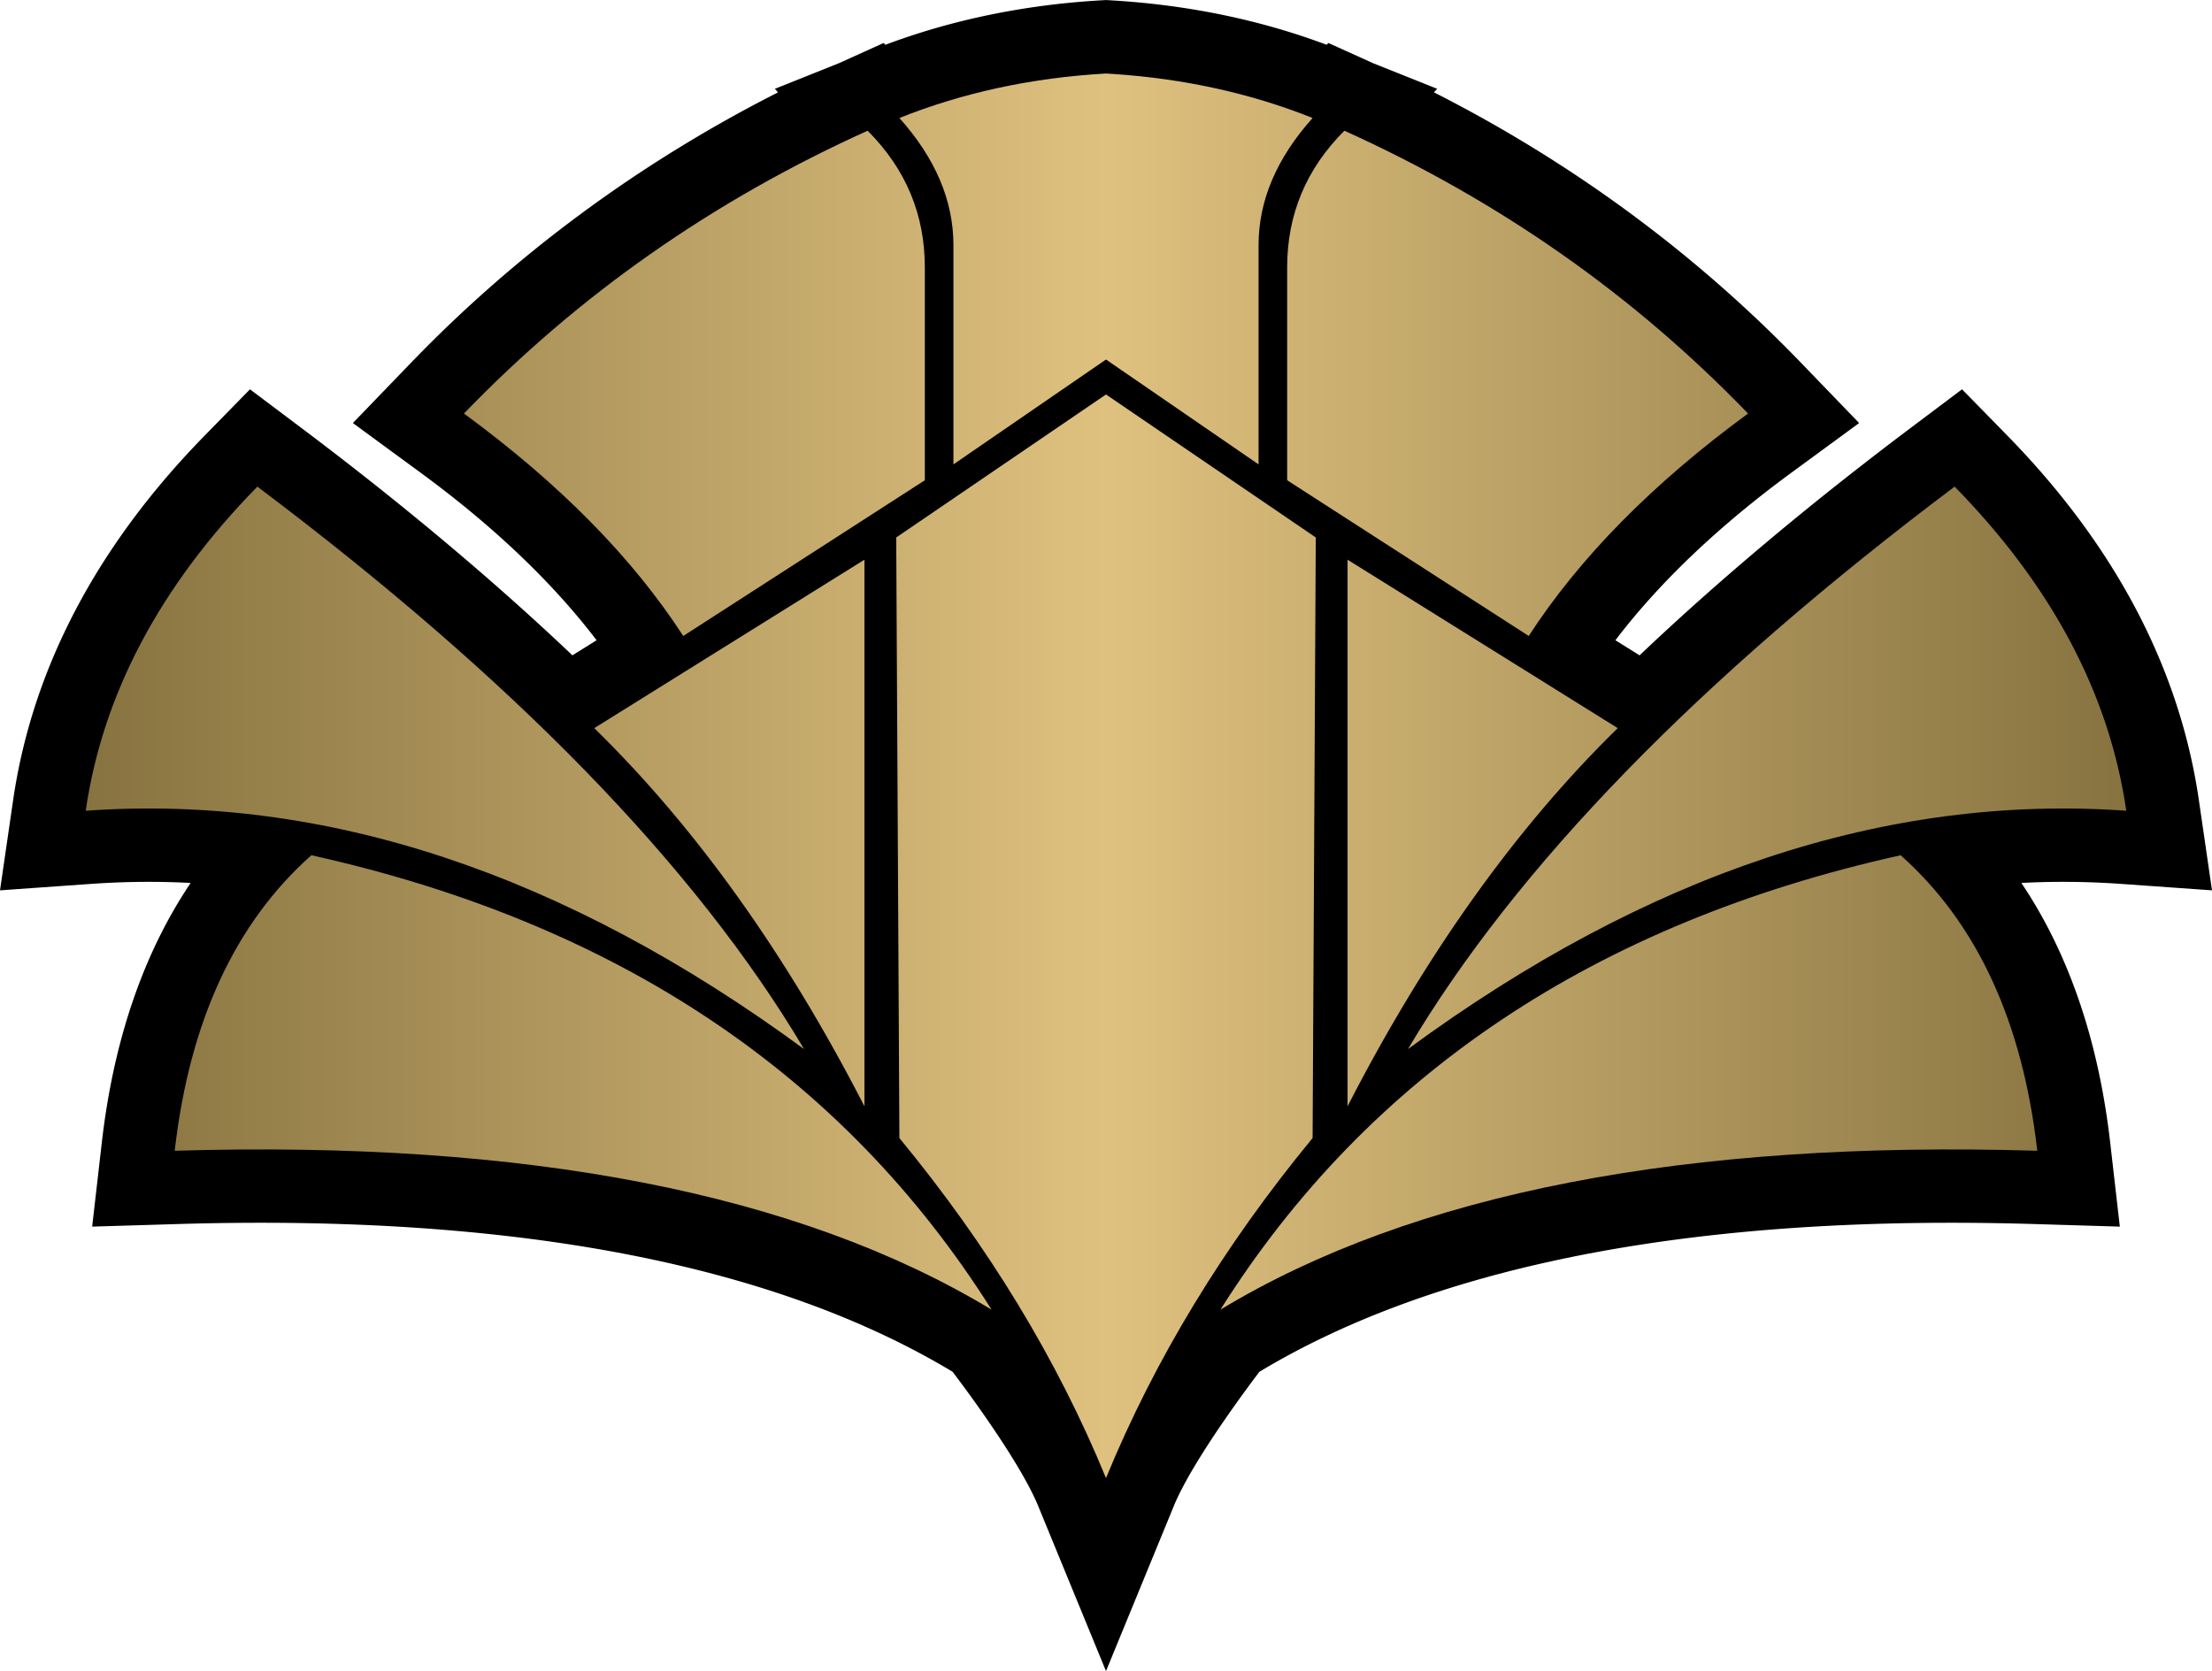
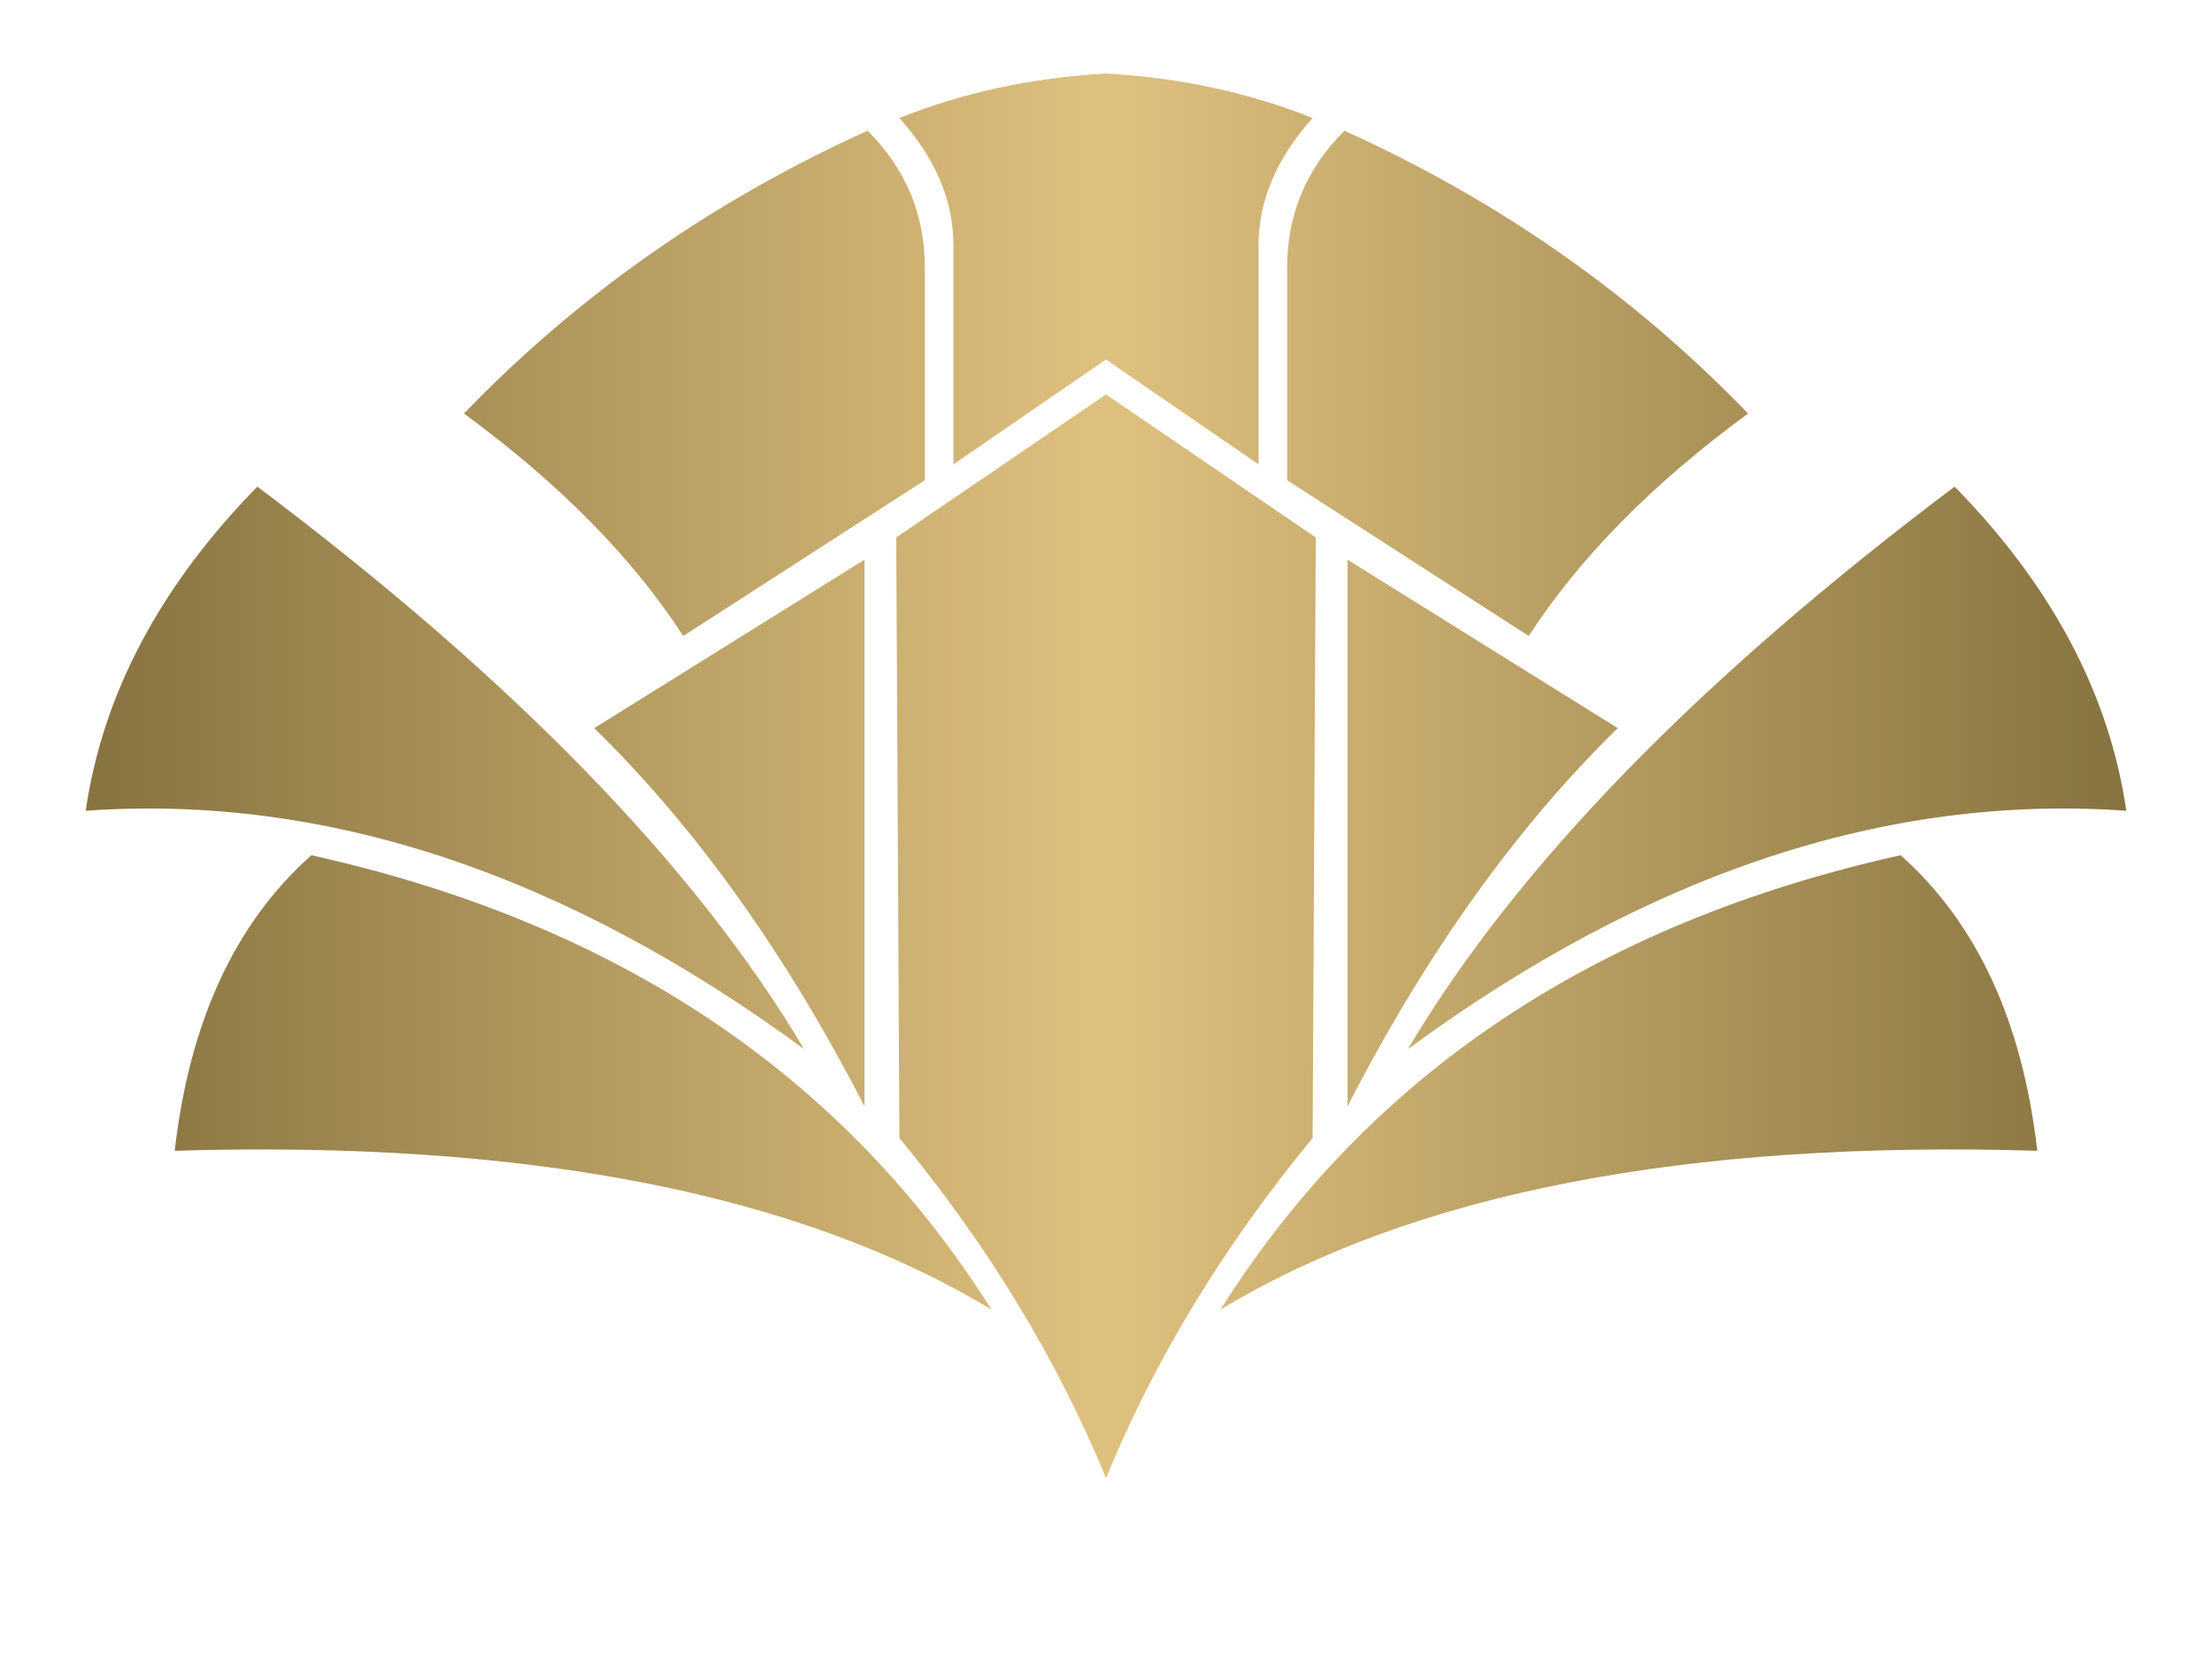
<svg xmlns="http://www.w3.org/2000/svg" width="31.76" height="24" viewBox="-25.705 163.289 663.411 501.289">
-   <path d="M610.446 428.432l27.26 1.931-3.934-27.043c-5.747-39.499-25.103-76.325-57.525-109.455l-13.511-13.804-15.438 11.608c-30.188 22.704-57.521 45.642-81.269 68.192l-7.254-4.523c13.232-17.373 30.982-34.275 52.794-50.27l20.303-14.889-17.478-18.124c-31.592-32.763-68.603-60.031-110.03-81.076l.949-1.063-19.159-7.661-13.461-6.085-.534.535c-19.438-7.294-40.532-11.737-62.729-13.21l-3.383-.208-1.303.075c-22.979 1.313-44.808 5.802-64.905 13.344l-.534-.535-13.375 6.049-19.248 7.697.949 1.063c-41.429 21.046-78.439 48.313-110.029 81.076L80.128 290.18l20.302 14.888c21.81 15.994 39.56 32.896 52.793 50.271l-7.254 4.523c-23.747-22.553-51.081-45.489-81.269-68.192l-15.437-11.608-13.509 13.804C3.33 326.994-16.024 363.82-21.77 403.319l-3.935 27.043 27.259-1.931a247.041 247.041 0 0117.389-.616c4.146 0 8.348.109 12.533.327-14.171 21.068-23.129 47.232-26.64 77.836l-2.899 25.264 25.418-.766c8.534-.257 17.02-.388 25.22-.388 88.359 0 158.139 15.038 207.405 44.692 2.214 2.9 19.959 26.344 25.671 40.249l20.351 49.548 20.349-49.548c5.71-13.9 23.455-37.349 25.671-40.249 49.267-29.654 119.046-44.692 207.404-44.692 8.201 0 16.687.131 25.22.388l25.418.766-2.896-25.263c-3.512-30.606-12.47-56.771-26.641-77.837a241.58 241.58 0 0112.532-.327c5.766 0 11.617.207 17.387.617z" />
  <linearGradient id="akqa" gradientUnits="userSpaceOnUse" x1="0" y1="396" x2="612.001" y2="396">
    <stop offset="0" stop-color="#877340" />
    <stop offset=".5" stop-color="#dfc17f" />
    <stop offset="1" stop-color="#877340" />
  </linearGradient>
  <path fill="url(#akqa)" d="M244.037 504.674l-.953-180.169L306 281.607l62.915 42.896-.953 180.169c-26.691 32.411-47.345 66.409-61.962 102-14.618-35.588-35.271-69.588-61.963-101.998zM67.682 419.832c91.515 20.338 159.515 65.775 204 136.317-57.831-34.952-139.496-50.842-244.99-47.663 4.448-38.765 18.112-68.316 40.99-88.654zm476.636 0c22.878 20.338 36.543 49.89 40.989 88.654-105.494-3.179-187.158 12.711-244.989 47.663 44.485-70.542 112.486-115.979 204-136.317zm-310.767-88.654v163.963c-23.513-45.758-50.523-83.57-81.027-113.439l81.027-50.524zm144.897 0l81.027 50.522c-30.505 29.869-57.515 67.683-81.027 113.439V331.178zM51.477 309.252c76.896 57.831 131.551 114.074 163.963 168.729C143.625 425.233 71.814 401.401 0 406.486c5.085-34.953 22.243-67.364 51.477-97.234zm509.046 0c29.232 29.87 46.393 62.281 51.478 97.234-71.814-5.085-143.626 18.747-215.438 71.495 32.409-54.655 87.063-110.898 163.96-168.729zM234.505 202.486c11.438 11.438 17.158 25.104 17.158 40.991v63.869l-72.448 46.71c-15.253-23.515-37.178-45.758-65.775-66.729 34.317-35.589 74.673-63.869 121.065-84.841zm142.99 0c46.392 20.972 86.747 49.252 121.064 84.841-28.599 20.972-50.522 43.215-65.775 66.729l-72.448-46.71v-63.869c0-15.888 5.72-29.552 17.159-40.991zM260.243 302.58v-65.775c0-13.347-5.401-26.058-16.206-38.132 19.065-7.626 39.719-12.073 61.963-13.346l2.079.128c21.453 1.424 41.412 5.83 59.883 13.218-10.804 12.074-16.205 24.785-16.205 38.132v65.775L306 271.122l-45.757 31.458z" />
</svg>